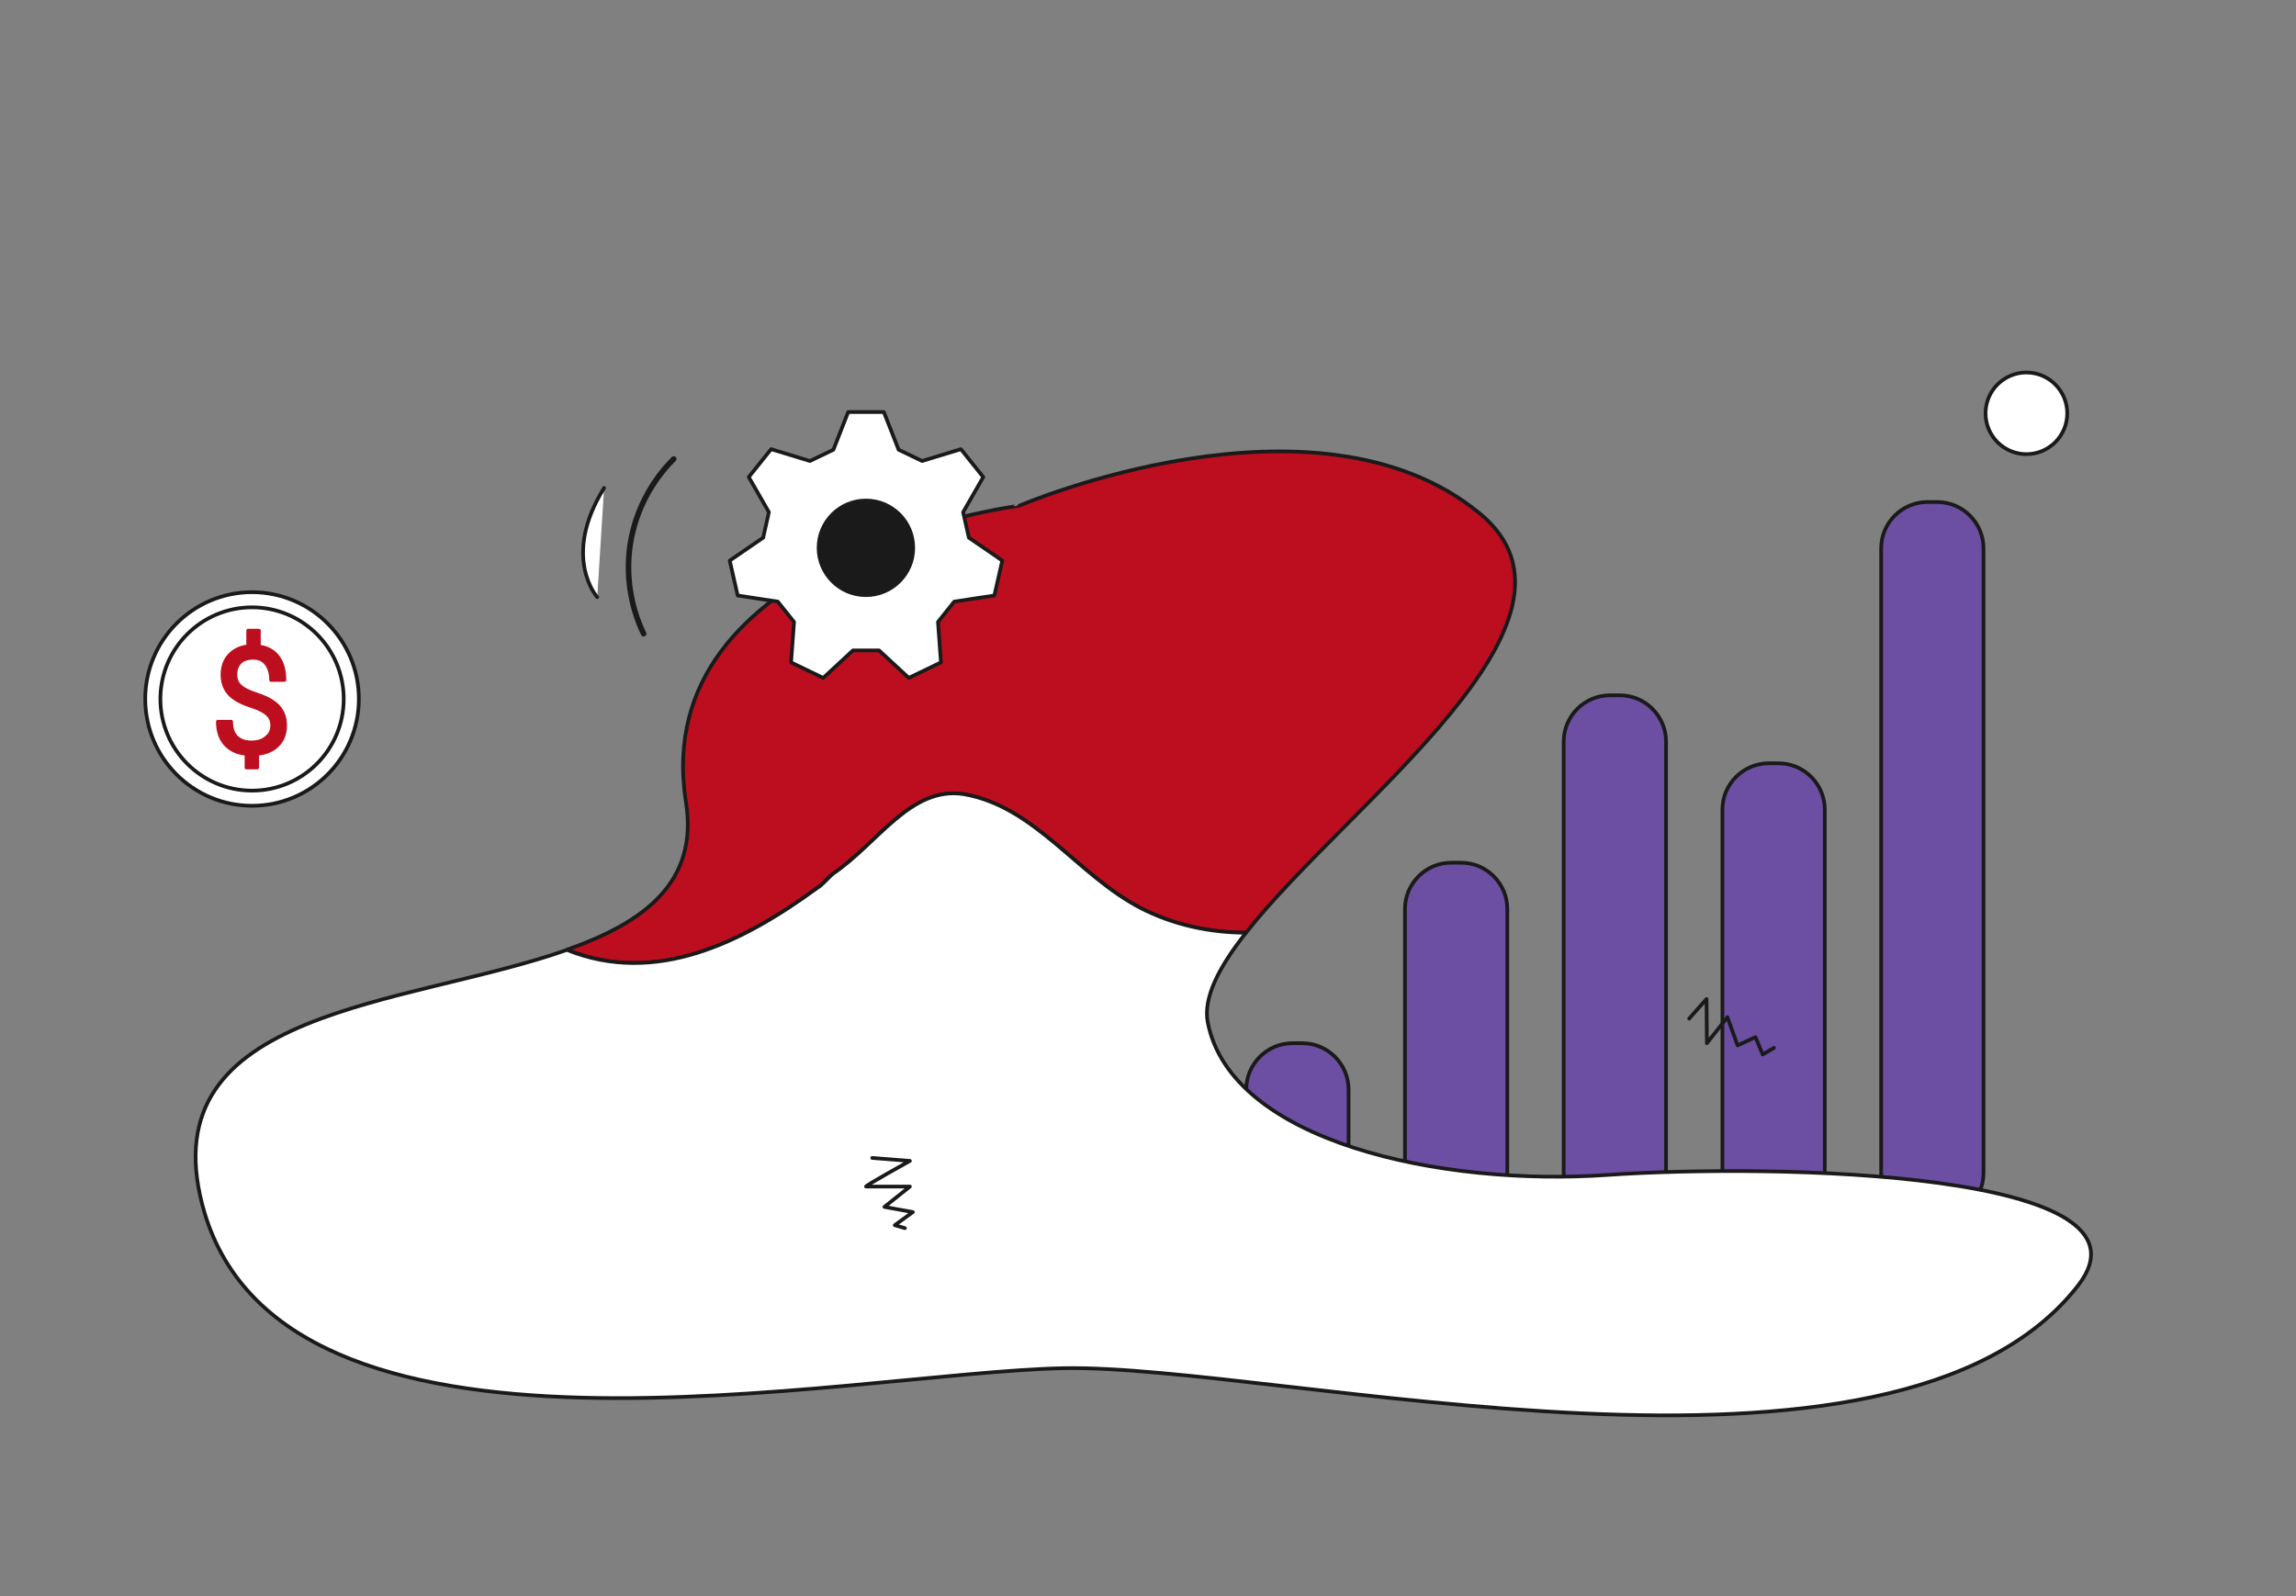
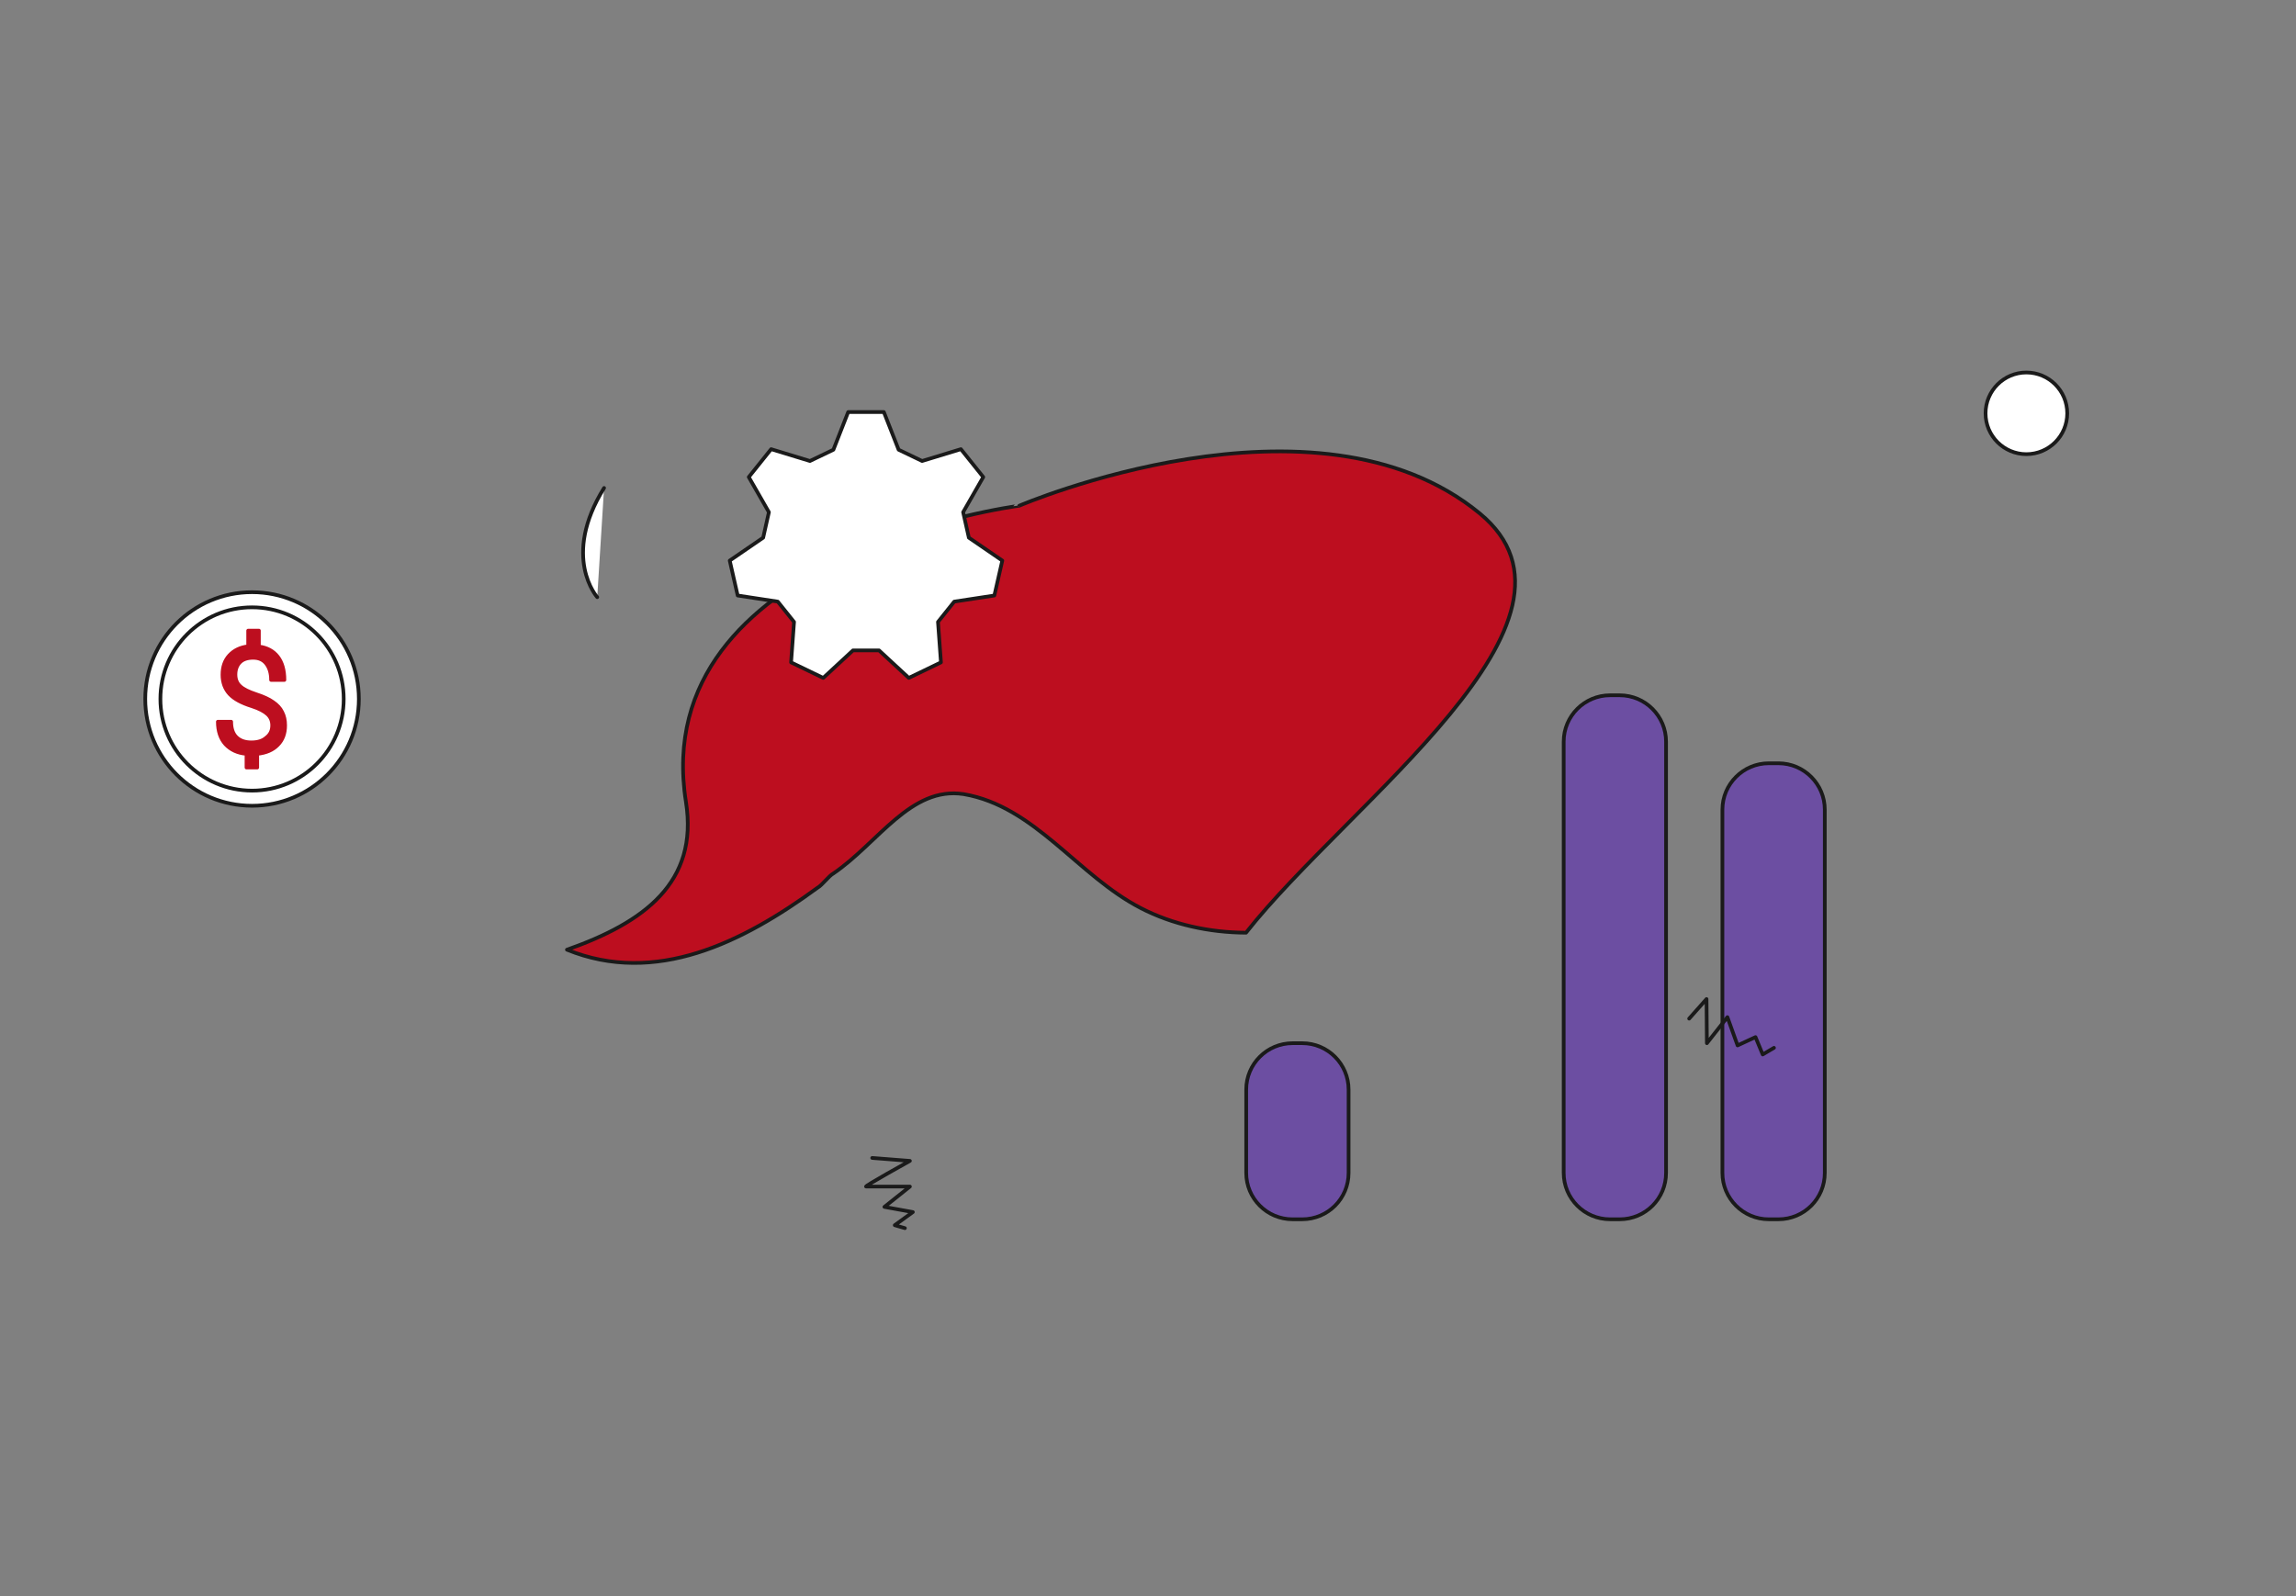
<svg xmlns="http://www.w3.org/2000/svg" version="1.1" id="Layer_1" x="0px" y="0px" viewBox="0 0 1242.5 864" style="enable-background:new 0 0 1242.5 864;" xml:space="preserve">
  <rect x="0" y="0" width="1242.5" height="864" fill="#808080" stroke="none" />
  <style type="text/css">
		.st0 {
			fill: #6C4EA2;
			stroke: #1A1A1A;
			stroke-width: 2;
			stroke-linecap: round;
			stroke-linejoin: round;
			stroke-miterlimit: 10;
		}

		.st1 {
			fill: #BD0E1F;
			stroke: #1A1A1A;
			stroke-width: 2;
			stroke-linecap: round;
			stroke-linejoin: round;
			stroke-miterlimit: 10;
		}

		.st2 {
			fill: #FFFFFF;
			stroke: #1A1A1A;
			stroke-width: 2;
			stroke-linecap: round;
			stroke-linejoin: round;
			stroke-miterlimit: 10;
		}

		.st3 {
			fill: #1A1A1A;
			stroke: #1A1A1A;
			stroke-width: 2;
			stroke-linecap: round;
			stroke-linejoin: round;
			stroke-miterlimit: 10;
		}

		.st4 {
			fill: none;
			stroke: #1A1A1A;
			stroke-width: 3;
			stroke-linecap: round;
			stroke-linejoin: round;
			stroke-miterlimit: 10;
		}

		.st5 {
			fill: none;
			stroke: #1A1A1A;
			stroke-width: 2;
			stroke-linecap: round;
			stroke-linejoin: round;
			stroke-miterlimit: 10;
		}

		.st6 {
			fill: #BD0E1F;
			stroke: #BD0E1F;
			stroke-width: 2;
			stroke-linecap: round;
			stroke-linejoin: round;
			stroke-miterlimit: 10;
		}
	</style>
  <g>
    <g>
      <path class="st0" d="M704.7,659.9h-5.2c-13.9,0-25.1-11.3-25.1-25.1v-45.1c0-13.9,11.3-25.1,25.1-25.1h5.2    c13.9,0,25.1,11.3,25.1,25.1v45.1C729.8,648.7,718.6,659.9,704.7,659.9z" />
-       <path class="st0" d="M790.6,659.9h-5.2c-13.9,0-25.1-11.3-25.1-25.1V492c0-13.9,11.3-25.1,25.1-25.1h5.2    c13.9,0,25.1,11.3,25.1,25.1v142.7C815.7,648.7,804.5,659.9,790.6,659.9z" />
      <path class="st0" d="M876.5,659.9h-5.2c-13.9,0-25.1-11.3-25.1-25.1V401.4c0-13.9,11.3-25.1,25.1-25.1h5.2    c13.9,0,25.1,11.3,25.1,25.1v233.4C901.6,648.7,890.4,659.9,876.5,659.9z" />
      <path class="st0" d="M962.4,659.9h-5.2c-13.9,0-25.1-11.3-25.1-25.1V438.2c0-13.9,11.3-25.1,25.1-25.1h5.2    c13.9,0,25.1,11.3,25.1,25.1v196.6C987.5,648.7,976.3,659.9,962.4,659.9z" />
-       <path class="st0" d="M1048.3,659.9h-5.2c-13.9,0-25.1-11.3-25.1-25.1v-338c0-13.9,11.3-25.1,25.1-25.1h5.2    c13.9,0,25.1,11.3,25.1,25.1v338C1073.4,648.7,1062.2,659.9,1048.3,659.9z" />
    </g>
    <path class="st1" d="M442.5,480.4c2.2-1.1,6.2-6.5,8.4-7.6c24.3-16.5,41.9-47.4,70.6-43c38.6,6.6,61.7,44.1,95.9,61.7   c17,8.8,36.9,13.2,56.9,13.3c55.6-70.6,196.7-169.3,126.4-227c-88.8-72.9-249.1-4.1-249.1-4.1S349.9,299.6,371.2,434   c6.9,43.7-22.7,65.3-64.4,80C354.8,533.5,401.8,510.2,442.5,480.4z" />
-     <path class="st2" d="M869.8,635.9c-90.4,6.3-203.6-18.1-216.2-82.5c-2.6-13.4,6.1-30.1,20.7-48.6c-20,0-39.8-4.5-56.9-13.3   c-34.2-17.6-57.3-55.1-95.9-61.7c-28.7-4.4-46.3,26.5-70.6,43c-2.5,2-6.2,6.5-8.4,7.6c-40.7,29.8-87.7,53.1-135.7,33.7   c-86.5,30.6-225.2,31.4-197.3,138c41.3,157.9,349,90.8,465.7,88.4c116.7-2.4,450.3,82.5,549.4-44.8   C1172.6,633.8,960.2,629.7,869.8,635.9z" />
    <g>
      <path class="st2" d="M478.3,223l8,20.4c4.9,2.4,7.8,3.8,12.7,6.1l21-6.4c5.9,7.4,6.2,7.8,12.1,15.1l-10.9,19    c1.2,5.3,1.9,8.5,3.1,13.8l18.1,12.4c-2.1,9.2-2.2,9.7-4.3,18.9l-21.7,3.3c-3.4,4.2-5.4,6.8-8.8,11l1.6,21.9    c-8.5,4.1-8.9,4.3-17.4,8.4L475.7,352c-5.4,0-8.7,0-14.1,0l-16.1,14.9c-8.5-4.1-8.9-4.3-17.4-8.4l1.6-21.9    c-3.4-4.2-5.4-6.8-8.8-11l-21.7-3.3c-2.1-9.2-2.2-9.7-4.3-18.9l18.1-12.4c1.2-5.3,1.9-8.5,3.1-13.8l-10.9-19    c5.9-7.4,6.2-7.8,12.1-15.1l21,6.4c4.9-2.4,7.8-3.8,12.7-6.1l8-20.4C468.4,223,468.8,223,478.3,223z" />
      <g>
-         <ellipse class="st3" cx="468.6" cy="296.5" rx="25.6" ry="25.6" />
-       </g>
+         </g>
    </g>
    <ellipse class="st2" cx="1096.6" cy="223.7" rx="22.1" ry="22.1" />
-     <path class="st4" d="M348.3,343c-7.4-15.4-9.9-33.1-7-49.9c2.9-16.8,11.2-32.7,23.3-44.7" />
    <path class="st5" d="M472,626.7l20.4,1.6c0,0-25.1,13.9-23.7,13.9c1.3,0,23.7,0,23.7,0l-13.8,11L494,656l-9.8,7.1l5.5,1.6" />
    <polyline class="st5" points="914.1,551.3 923.5,540.7 923.7,564.6 934.8,550.5 940.3,565.8 950,561.3 953.9,570.7 960,567.1  " />
    <path class="st2" d="M323.2,323.2c0,0-19.5-21.7,3.7-59.1" />
    <g>
      <ellipse class="st2" cx="136.4" cy="378.3" rx="57.8" ry="57.8" />
      <ellipse class="st2" cx="136.4" cy="378.3" rx="49.6" ry="49.6" />
      <g>
        <g>
          <path class="st6" d="M147.3,392.6c0-2.4-0.8-4.4-2.5-6c-1.7-1.6-4.5-3.1-8.5-4.4c-5.5-1.7-9.6-3.9-12.1-6.6      c-2.5-2.7-3.8-6.2-3.8-10.4c0-4.3,1.2-7.8,3.7-10.5c2.5-2.7,5.9-4.4,10.2-4.9v-8.5h5.8v8.6c4.4,0.6,7.8,2.4,10.2,5.5      c2.4,3.1,3.6,7.3,3.6,12.6h-7.2c0-3.7-0.9-6.6-2.6-8.8c-1.7-2.2-4.1-3.2-7.1-3.2c-3.1,0-5.5,0.8-7.1,2.4      c-1.6,1.6-2.5,3.8-2.5,6.7c0,2.7,0.9,4.8,2.6,6.3c1.7,1.6,4.6,3,8.5,4.3c4,1.3,7.1,2.7,9.3,4.3c2.2,1.5,3.9,3.3,4.9,5.4      c1.1,2.1,1.6,4.5,1.6,7.2c0,4.4-1.3,7.9-4,10.6c-2.6,2.7-6.3,4.3-11.1,4.8v7.4h-5.8v-7.4c-4.8-0.4-8.6-2.2-11.4-5.2      c-2.7-3-4.1-7.1-4.1-12.2h7.2c0,3.6,0.9,6.4,2.8,8.3c1.9,1.9,4.6,2.9,8.1,2.9c3.4,0,6.1-0.8,8-2.5      C146.3,397.6,147.3,395.4,147.3,392.6z" />
        </g>
      </g>
    </g>
  </g>
</svg>